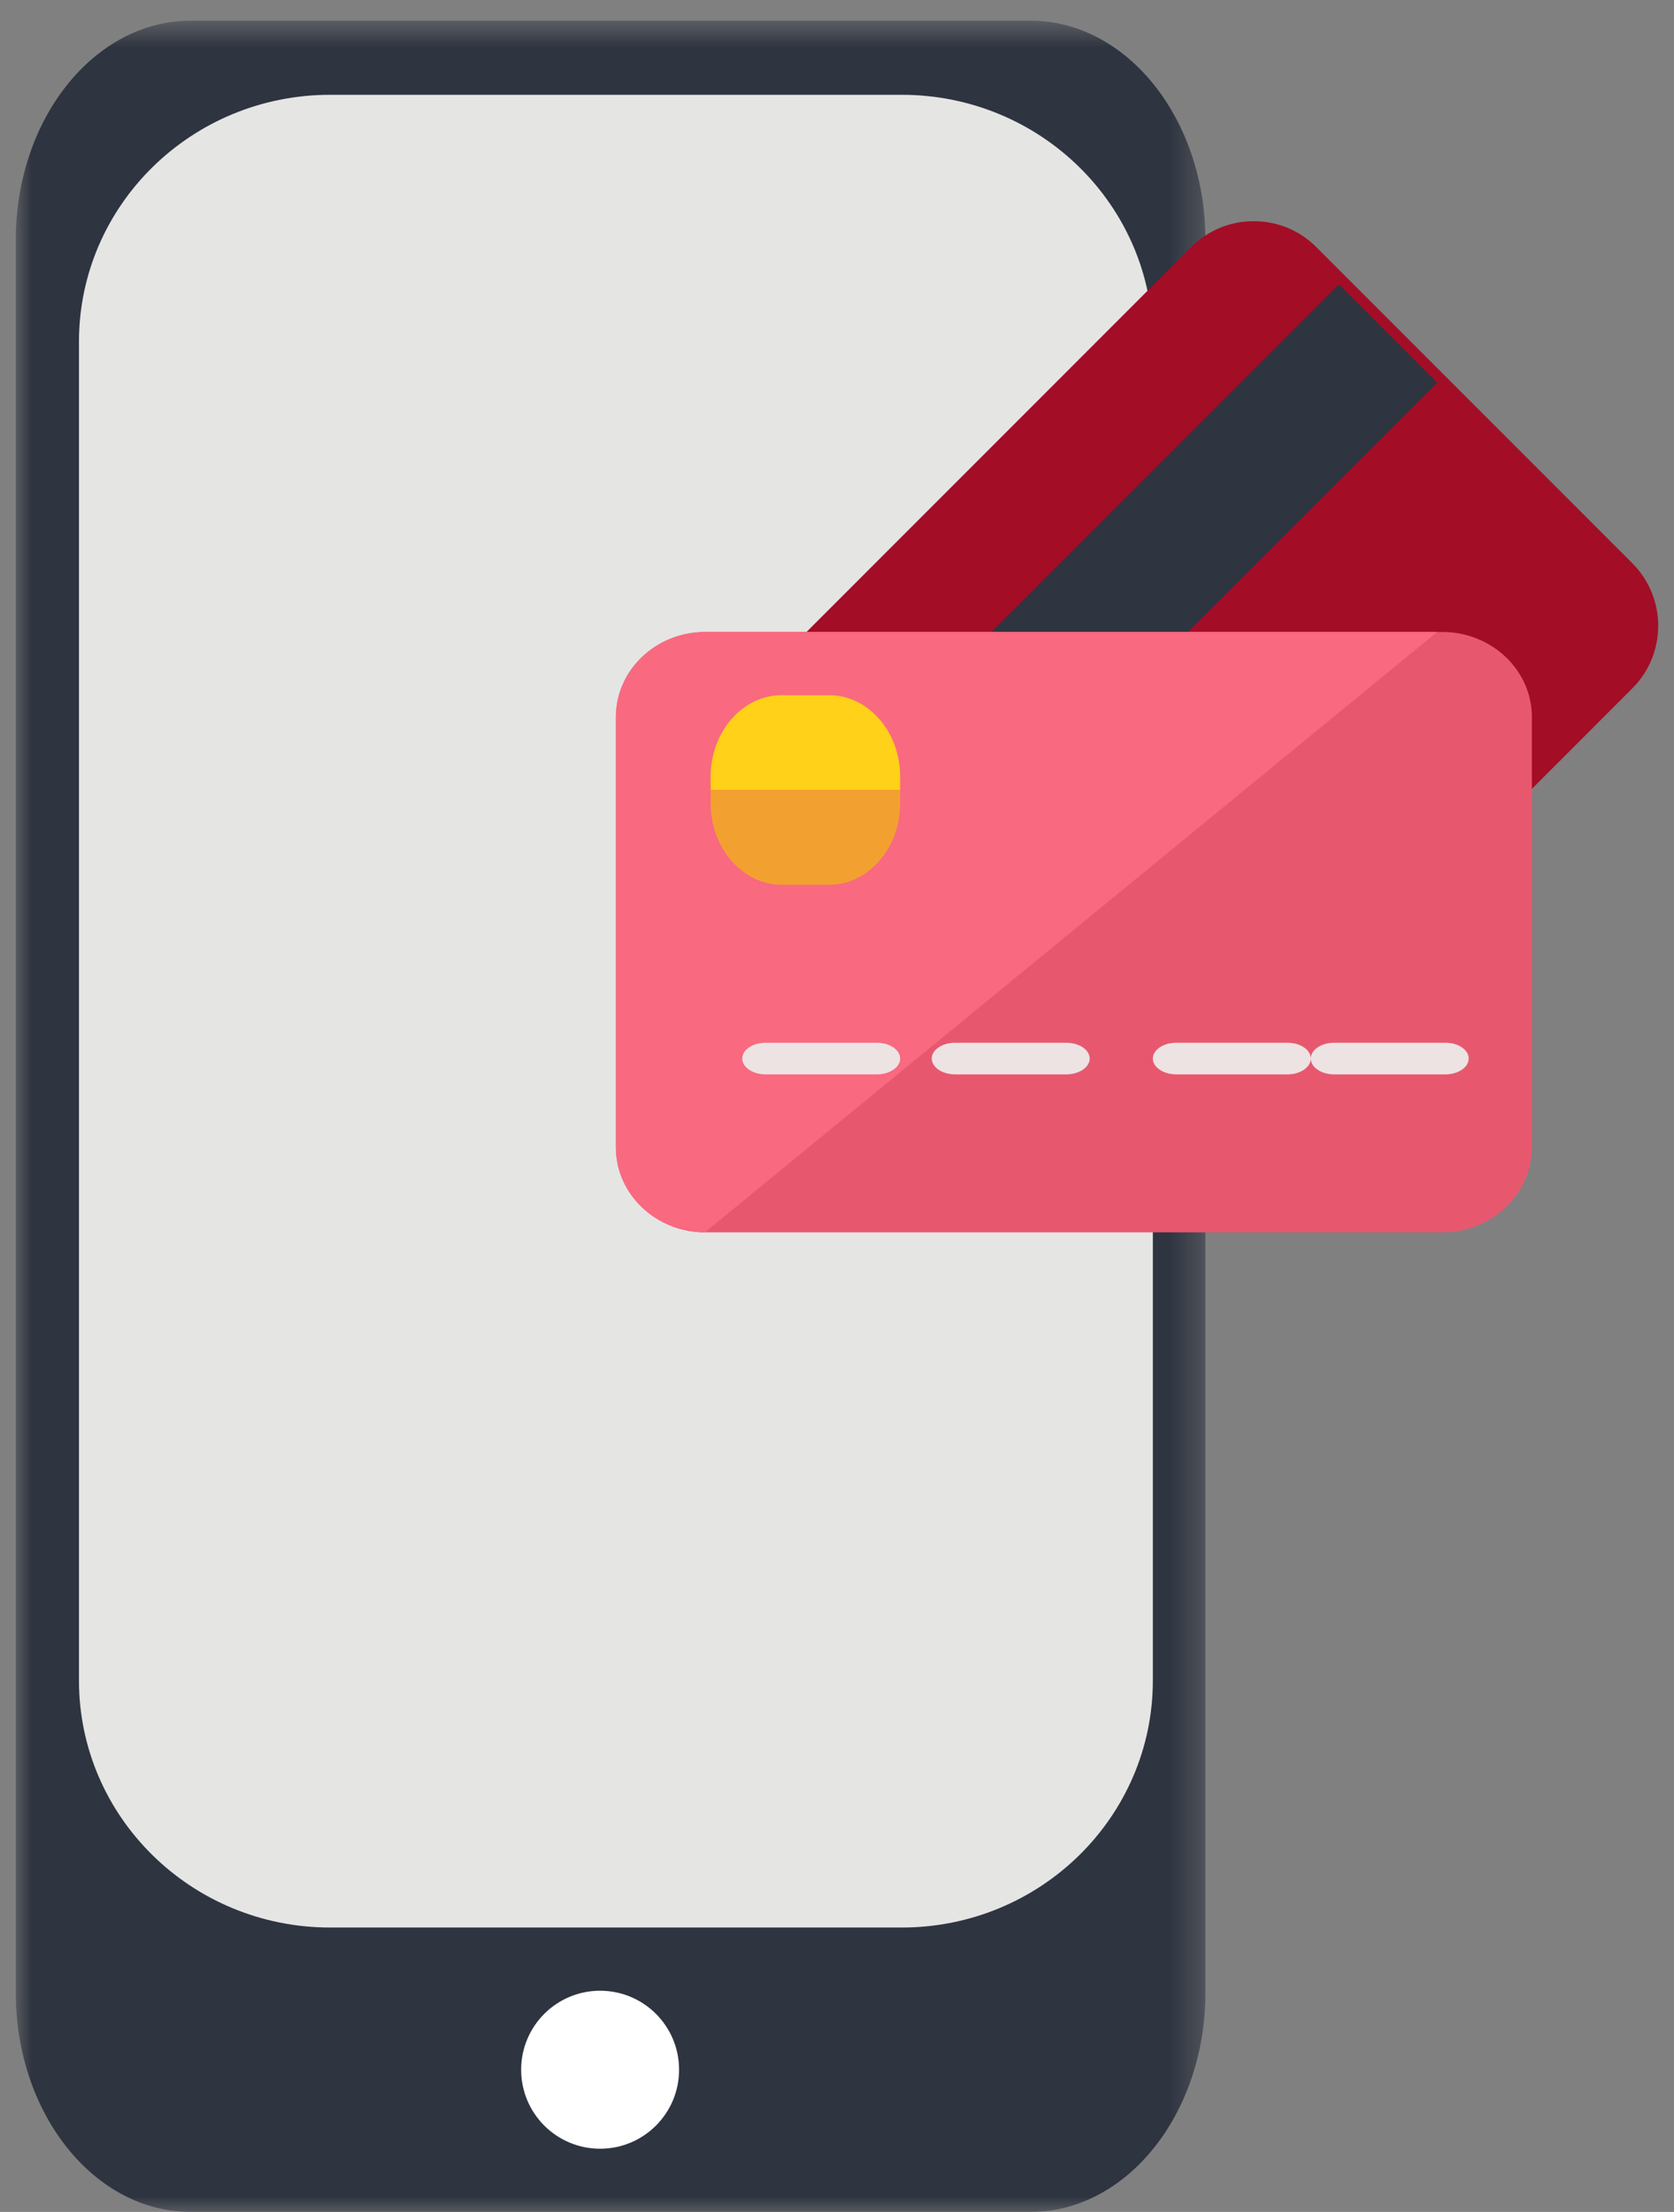
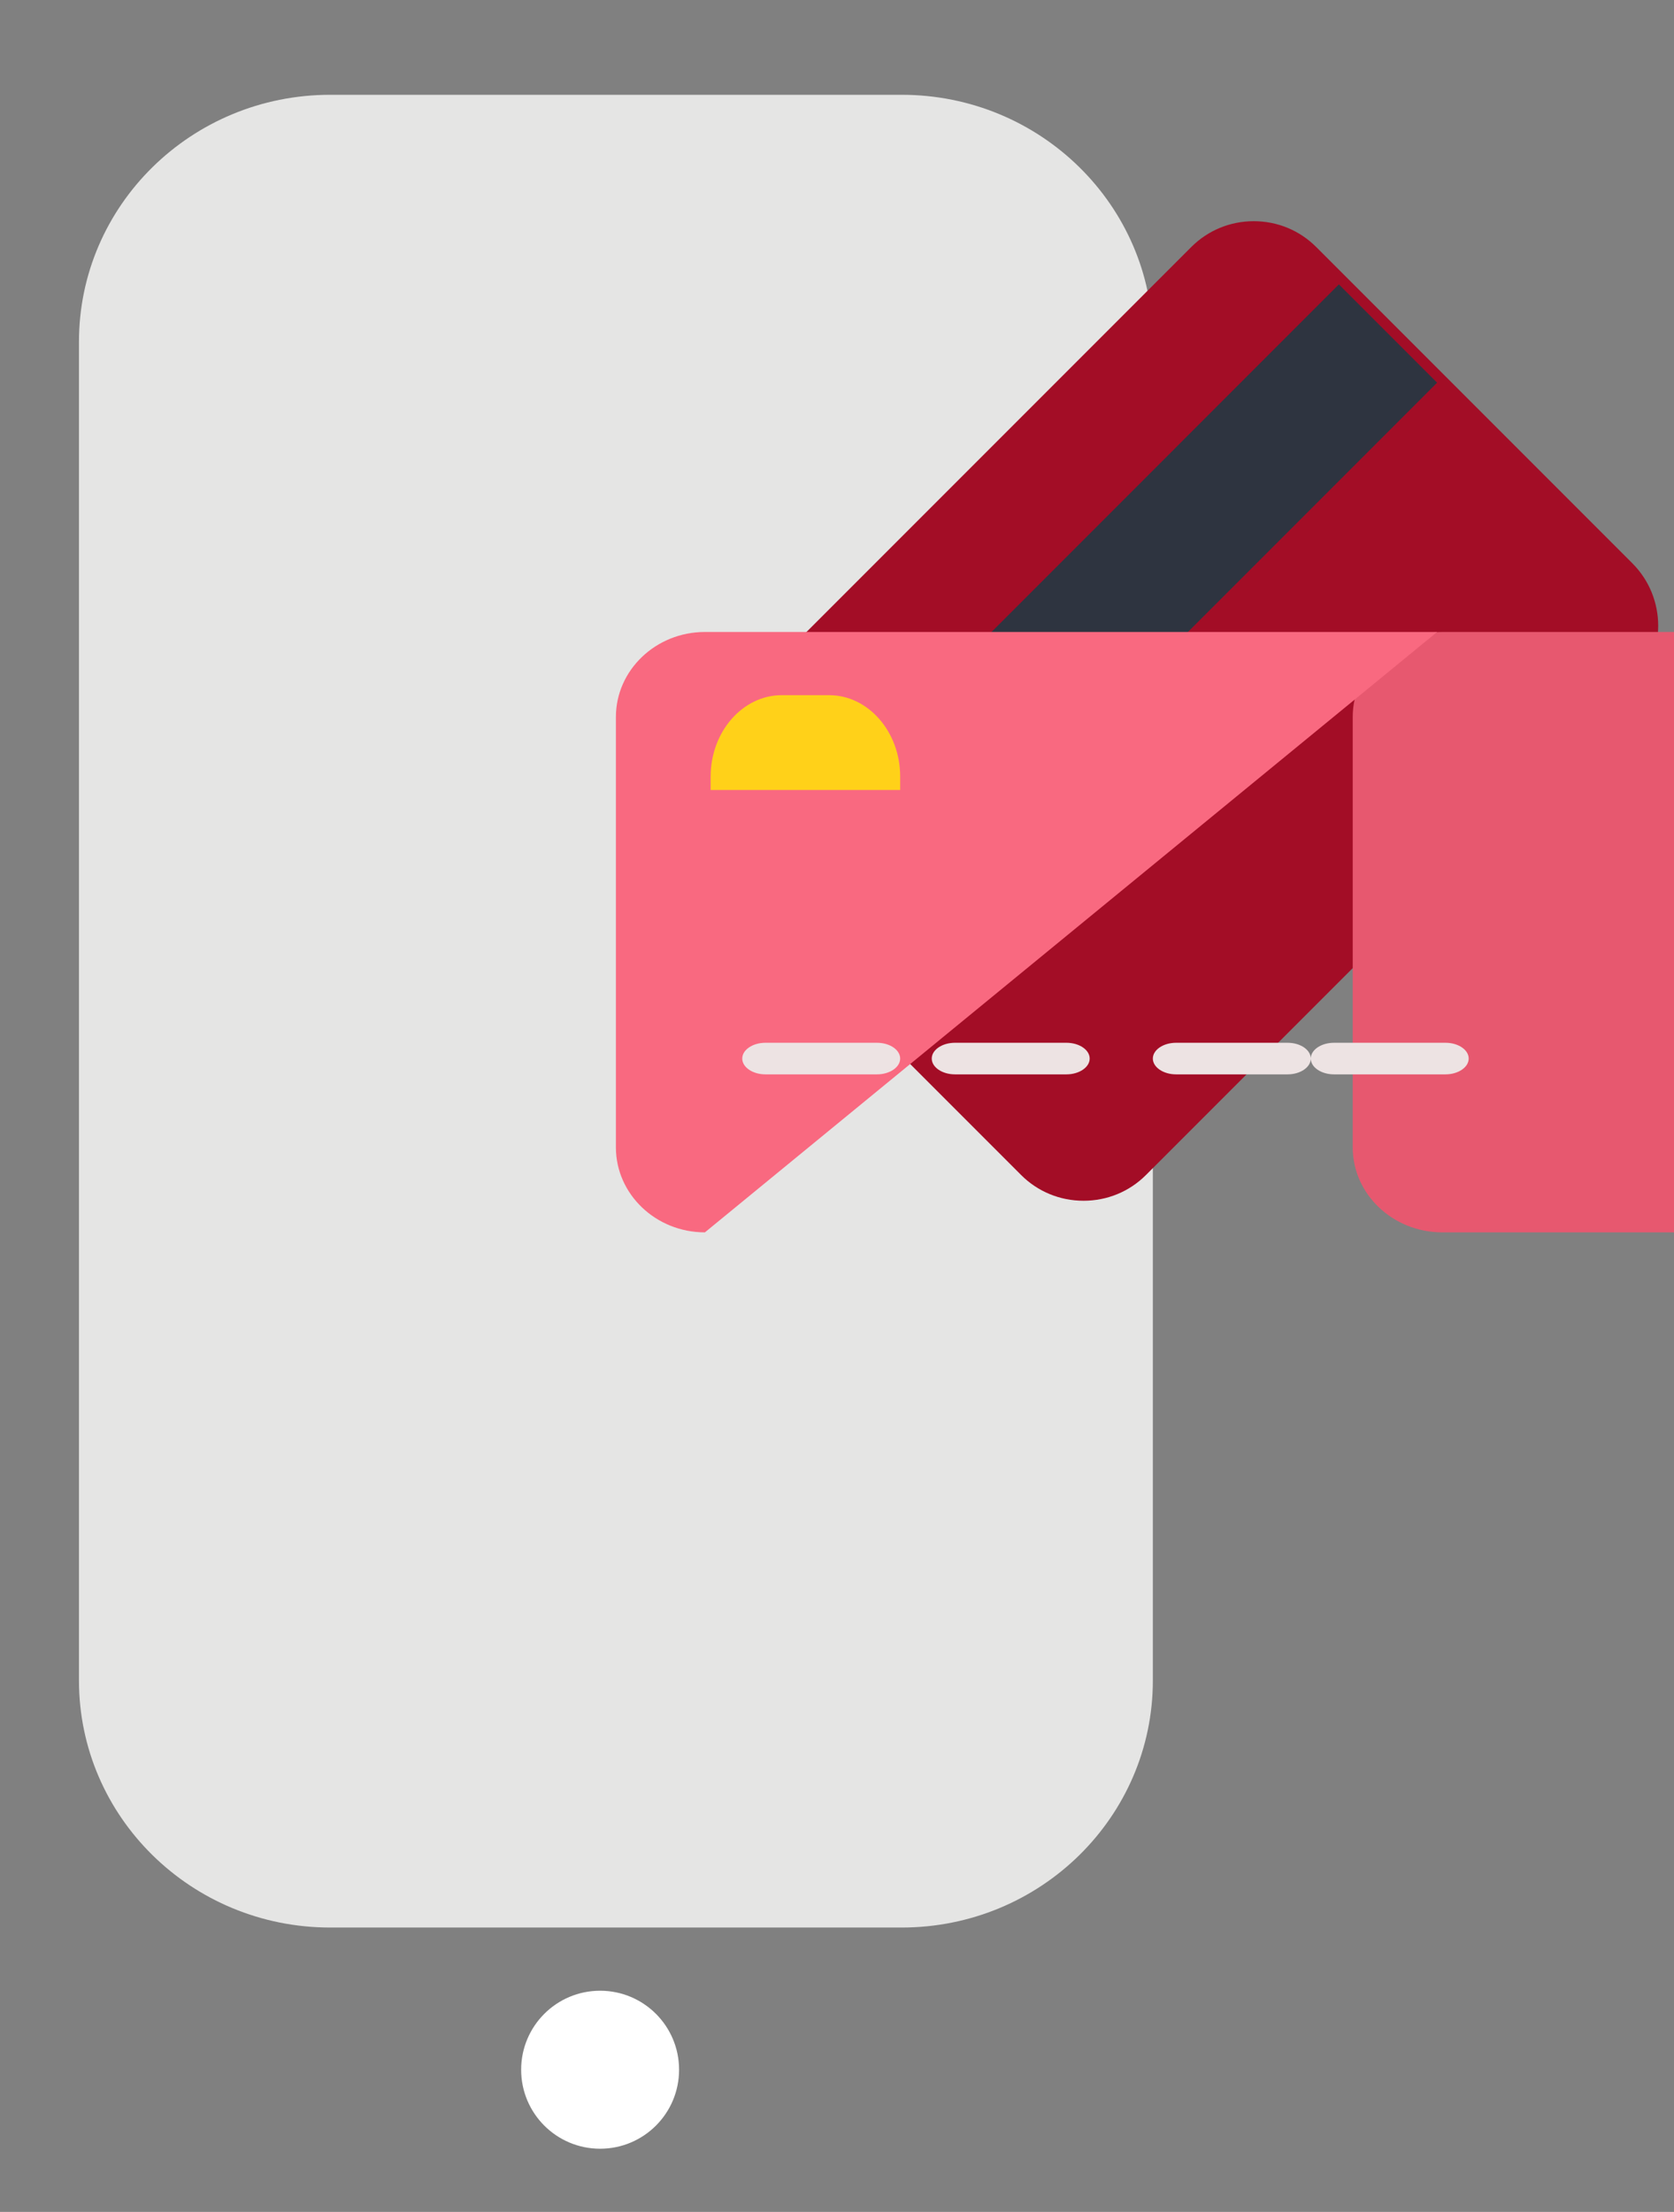
<svg xmlns="http://www.w3.org/2000/svg" xmlns:xlink="http://www.w3.org/1999/xlink" width="53" height="70" viewBox="0 0 53 70">
  <rect x="0" y="0" width="53" height="70" fill="#808080" stroke="none" />
  <defs>
    <path id="3g0qbtqpka" d="M0 0.655L37.664 0.655 37.664 70 0 70z" />
  </defs>
  <g fill="none" fill-rule="evenodd">
    <g>
      <g>
        <g>
          <g transform="translate(-225 -3369) translate(0 3003) translate(225 366) translate(.5)">
            <mask id="50bt2fsgtb" fill="#fff">
              <use xlink:href="#3g0qbtqpka" />
            </mask>
-             <path fill="#2E3440" d="M32.125.655H5.538C2.484.655 0 3.765 0 7.59v55.476C0 66.888 2.484 70 5.538 70h26.587c3.055 0 5.539-3.113 5.539-6.935V7.59c0-3.824-2.484-6.935-5.539-6.935" mask="url(#50bt2fsgtb)" />
          </g>
          <path fill="#FFF" d="M21.5 65.5c0 1.381-1.118 2.5-2.5 2.5s-2.5-1.119-2.5-2.5S17.618 63 19 63s2.5 1.119 2.5 2.5" transform="translate(-225 -3369) translate(0 3003) translate(225 366)" />
          <path fill="#E5E5E4" d="M28.548 61H10.454C6.06 61 2.5 57.5 2.5 53.182V10.817C2.5 6.499 6.061 3 10.454 3h18.094C32.94 3 36.5 6.5 36.5 10.817v42.365C36.5 57.5 32.94 61 28.548 61" transform="translate(-225 -3369) translate(0 3003) translate(225 366)" />
          <path fill="#A30D26" d="M34.305 38c-.748 0-1.451-.29-1.977-.816l-10.01-10.011c-1.09-1.09-1.09-2.865 0-3.956l15.399-15.4C38.243 7.291 38.946 7 39.695 7c.748 0 1.451.291 1.977.817l10.01 10.01c1.09 1.091 1.09 2.865 0 3.956L36.283 37.184c-.526.527-1.229.816-1.978.816" transform="translate(-225 -3369) translate(0 3003) translate(225 366)" />
          <path fill="#2E3440" d="M42.39 9L23.5 27.891 26.61 31 45.5 12.111z" transform="translate(-225 -3369) translate(0 3003) translate(225 366)" />
-           <path fill="#E7586F" d="M45.664 39H22.336c-1.563 0-2.836-1.207-2.836-2.69V22.69c0-1.483 1.273-2.69 2.836-2.69h23.328c1.563 0 2.836 1.207 2.836 2.69v13.62c0 1.483-1.273 2.69-2.836 2.69" transform="translate(-225 -3369) translate(0 3003) translate(225 366)" />
+           <path fill="#E7586F" d="M45.664 39c-1.563 0-2.836-1.207-2.836-2.69V22.69c0-1.483 1.273-2.69 2.836-2.69h23.328c1.563 0 2.836 1.207 2.836 2.69v13.62c0 1.483-1.273 2.69-2.836 2.69" transform="translate(-225 -3369) translate(0 3003) translate(225 366)" />
          <path fill="#F96980" d="M22.318 39c-1.553 0-2.818-1.207-2.818-2.69V22.69c0-1.483 1.265-2.69 2.818-2.69H45.5L22.318 39z" transform="translate(-225 -3369) translate(0 3003) translate(225 366)" />
          <path fill="#EDE3E3" d="M45.765 34h-3.529c-.406 0-.736-.225-.736-.5 0-.276.33-.5.736-.5h3.53c.404 0 .734.224.734.5 0 .275-.33.5-.735.5zM40.766 34h-3.53c-.405 0-.736-.225-.736-.5 0-.276.331-.5.736-.5h3.53c.405 0 .734.224.734.5 0 .275-.33.5-.734.5zM33.764 34h-3.528c-.407 0-.736-.225-.736-.5 0-.276.33-.5.736-.5h3.528c.405 0 .736.224.736.5 0 .275-.331.5-.736.5zM27.765 34h-3.53c-.405 0-.735-.225-.735-.5 0-.276.33-.5.735-.5h3.53c.405 0 .735.224.735.5 0 .275-.33.5-.735.5z" transform="translate(-225 -3369) translate(0 3003) translate(225 366)" />
          <path fill="#FFD119" d="M28.5 24.572c0-1.414-1.012-2.572-2.25-2.572h-1.5c-1.237 0-2.25 1.158-2.25 2.572V25h6v-.428z" transform="translate(-225 -3369) translate(0 3003) translate(225 366)" />
-           <path fill="#F2A130" d="M28.5 25.428c0 1.414-1.012 2.572-2.25 2.572h-1.5c-1.237 0-2.25-1.158-2.25-2.572V25h6v.428z" transform="translate(-225 -3369) translate(0 3003) translate(225 366)" />
        </g>
      </g>
    </g>
  </g>
</svg>